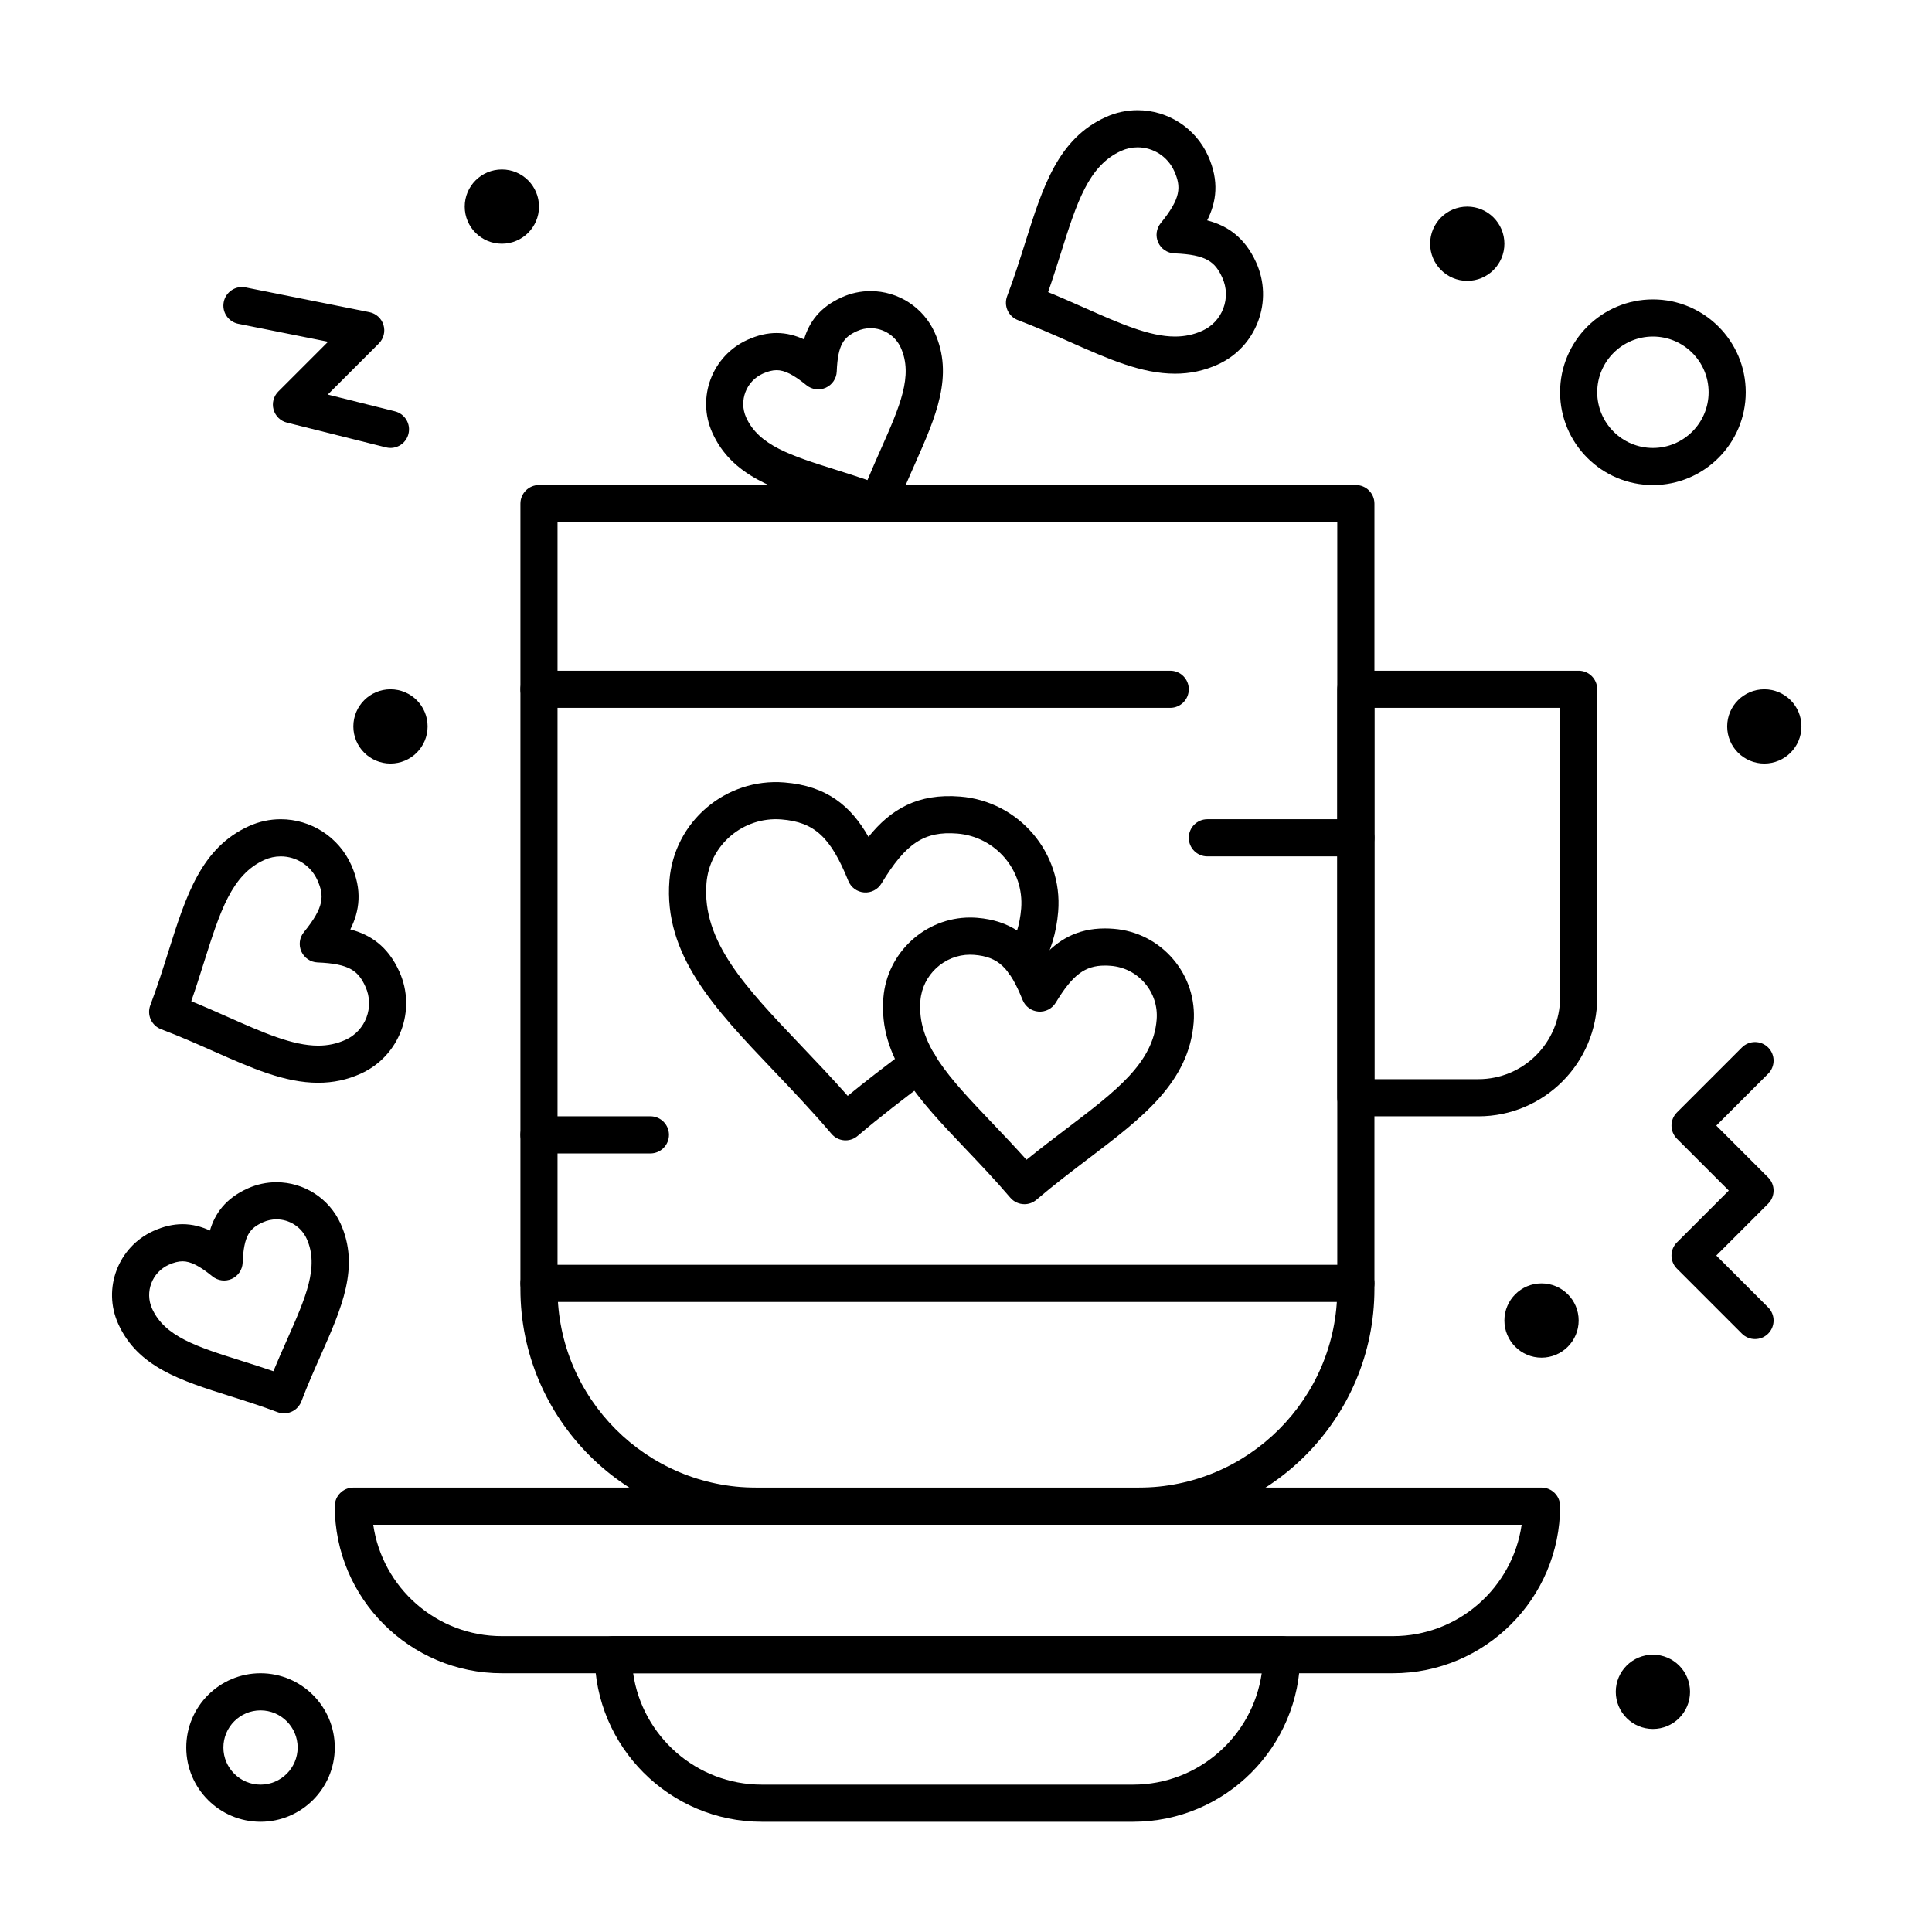
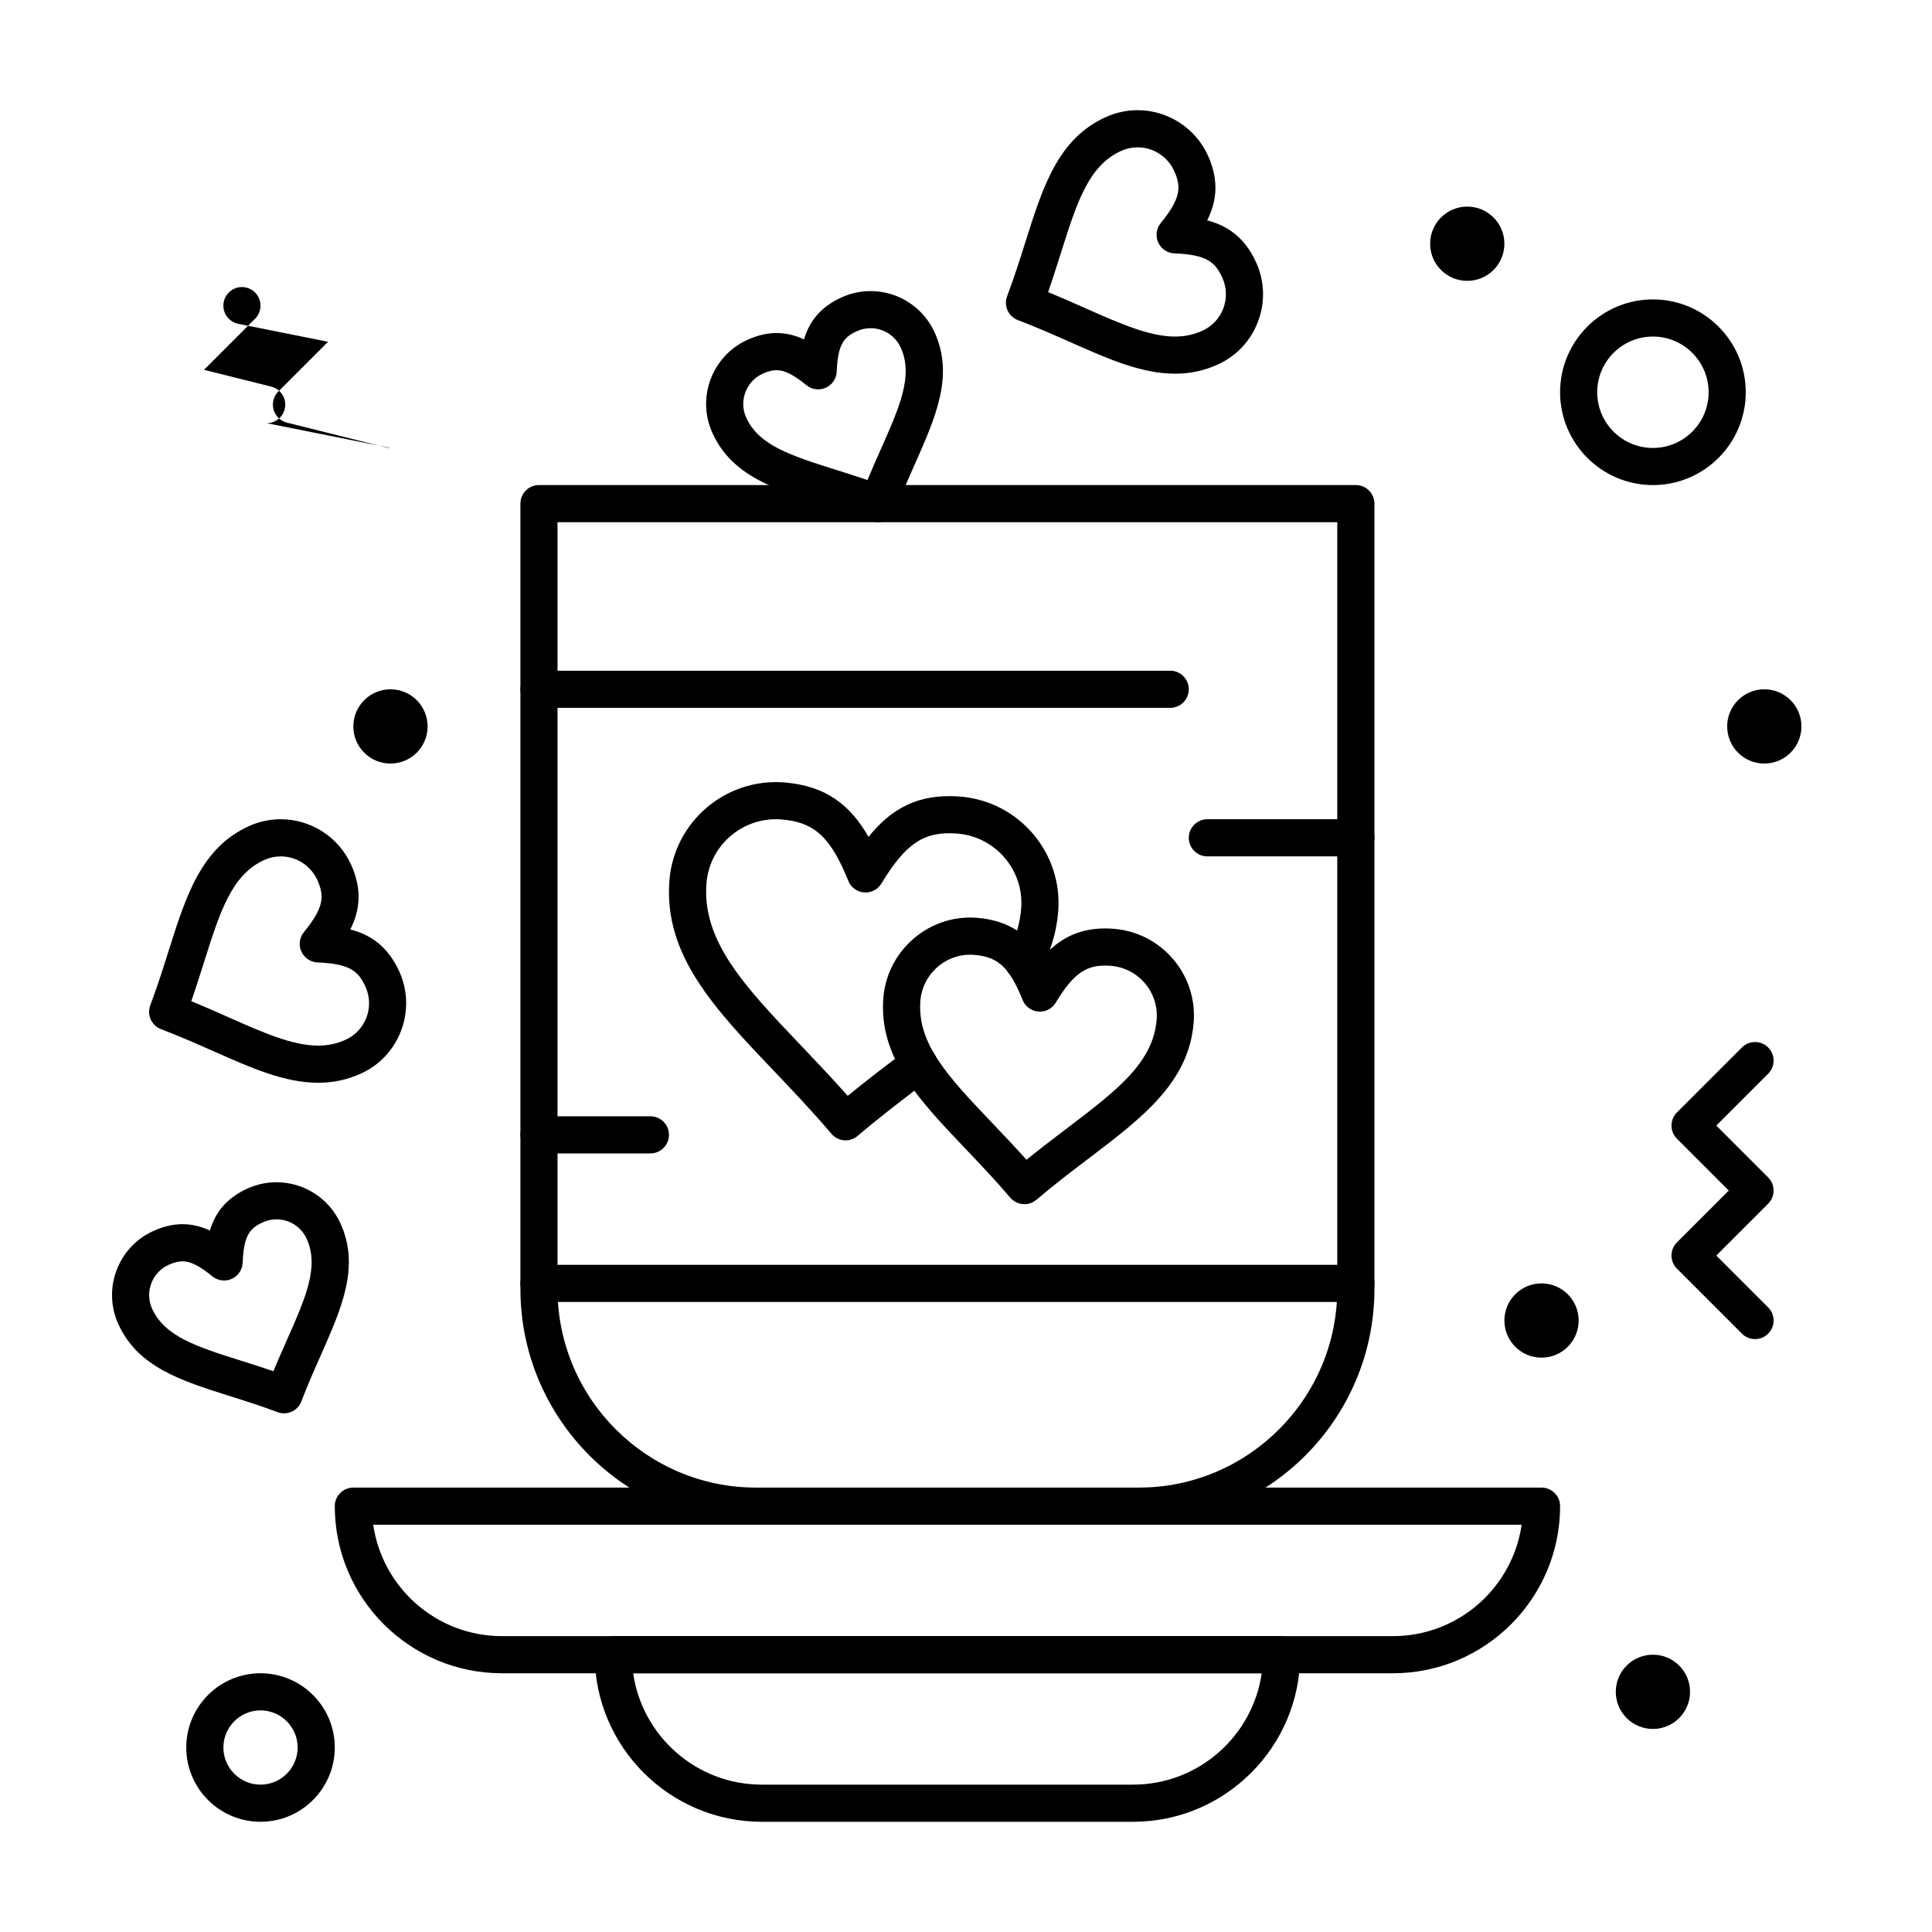
<svg xmlns="http://www.w3.org/2000/svg" fill="#000000" width="800px" height="800px" version="1.1" viewBox="144 144 512 512">
  <g>
    <path d="m445.75 548.07h-101.35c-34.453 0-62.484-28.031-62.484-62.484v-208.12c0-2.719 2.203-4.922 4.922-4.922h216.48c2.719 0 4.922 2.203 4.922 4.922v208.12c-0.004 34.453-28.035 62.484-62.488 62.484zm-154-265.68v203.2c0 29.027 23.617 52.645 52.645 52.645h101.35c29.027 0 52.645-23.617 52.645-52.645v-203.2z" />
    <path d="m513.16 587.43h-236.16c-24.418 0-44.281-19.863-44.281-44.281 0-2.719 2.203-4.922 4.922-4.922h314.88c2.719 0 4.922 2.203 4.922 4.922-0.008 24.418-19.871 44.281-44.285 44.281zm-270.25-39.359c2.394 16.668 16.77 29.52 34.09 29.52h236.16c17.32 0 31.695-12.852 34.09-29.52z" />
    <path d="m444.28 626.79h-98.398c-24.418 0-44.281-19.863-44.281-44.281 0-2.719 2.203-4.922 4.922-4.922h177.12c2.719 0 4.922 2.203 4.922 4.922-0.004 24.418-19.867 44.281-44.285 44.281zm-132.49-39.363c2.394 16.668 16.77 29.52 34.09 29.52h98.398c17.32 0 31.695-12.852 34.09-29.52z" />
    <path d="m503.32 489.03h-216.48c-2.719 0-4.922-2.203-4.922-4.922s2.203-4.922 4.922-4.922h216.48c2.719 0 4.922 2.203 4.922 4.922-0.004 2.719-2.207 4.922-4.922 4.922z" />
-     <path d="m535.79 439.83h-32.473c-2.719 0-4.922-2.203-4.922-4.922v-108.24c0-2.719 2.203-4.922 4.922-4.922h59.039c2.719 0 4.922 2.203 4.922 4.922v81.672c0 17.367-14.125 31.492-31.488 31.492zm-27.551-9.84h27.551c11.938 0 21.648-9.711 21.648-21.648v-76.754h-49.199z" />
    <path d="m454.12 331.59h-167.28c-2.719 0-4.922-2.203-4.922-4.922s2.203-4.922 4.922-4.922h167.28c2.719 0 4.922 2.203 4.922 4.922-0.004 2.719-2.207 4.922-4.926 4.922z" />
    <path d="m368.1 446.21c-0.133 0-0.262-0.004-0.395-0.016-1.301-0.105-2.508-0.723-3.352-1.715-5.164-6.066-10.348-11.512-15.359-16.773-15.652-16.438-29.172-30.633-27.586-50.41 1.246-15.551 14.922-27.184 30.465-25.938 11.262 0.902 17.633 6.246 22.289 14.426 5.902-7.332 13.043-11.59 24.305-10.684 15.566 1.25 27.211 14.918 25.965 30.465-0.449 5.613-2.035 10.789-4.844 15.82-1.324 2.371-4.32 3.223-6.695 1.898-2.371-1.324-3.223-4.32-1.898-6.695 2.106-3.773 3.293-7.637 3.629-11.812 0.812-10.141-6.785-19.055-16.941-19.871-8.723-0.691-13.609 2.519-20.094 13.242-0.965 1.594-2.75 2.508-4.606 2.359-1.859-0.148-3.473-1.336-4.168-3.062-4.691-11.621-8.996-15.578-17.727-16.281-10.141-0.805-19.055 6.773-19.867 16.914-1.234 15.391 10.301 27.5 24.902 42.836 4.086 4.289 8.281 8.695 12.531 13.5 4.984-4.082 9.852-7.777 14.586-11.375l1.285-0.977c2.164-1.641 5.25-1.223 6.894 0.941 1.645 2.164 1.223 5.25-0.941 6.894l-1.289 0.977c-5.805 4.406-11.809 8.965-17.898 14.148-0.895 0.773-2.027 1.188-3.191 1.188z" />
    <path d="m609.1 498.87c-1.258 0-2.519-0.48-3.477-1.441l-17.219-17.219c-1.922-1.922-1.922-5.035 0-6.957l13.742-13.742-13.742-13.742c-1.922-1.922-1.922-5.035 0-6.957l17.219-17.219c1.918-1.922 5.039-1.922 6.957 0 1.922 1.922 1.922 5.035 0 6.957l-13.742 13.742 13.742 13.742c1.922 1.922 1.922 5.035 0 6.957l-13.742 13.742 13.742 13.742c1.922 1.922 1.922 5.035 0 6.957-0.961 0.957-2.219 1.438-3.481 1.438z" />
-     <path d="m247.48 262.71c-0.395 0-0.797-0.047-1.195-0.148l-26.242-6.559c-1.719-0.43-3.074-1.75-3.547-3.461-0.473-1.707 0.008-3.539 1.262-4.793l13.18-13.18-23.785-4.754c-2.664-0.535-4.394-3.125-3.859-5.789 0.535-2.664 3.125-4.394 5.789-3.859l32.801 6.559c1.777 0.355 3.219 1.66 3.742 3.398 0.527 1.738 0.055 3.621-1.23 4.902l-13.535 13.535 17.809 4.453c2.637 0.66 4.238 3.328 3.578 5.965-0.555 2.238-2.559 3.731-4.766 3.731z" />
+     <path d="m247.48 262.71c-0.395 0-0.797-0.047-1.195-0.148l-26.242-6.559c-1.719-0.43-3.074-1.75-3.547-3.461-0.473-1.707 0.008-3.539 1.262-4.793l13.18-13.18-23.785-4.754c-2.664-0.535-4.394-3.125-3.859-5.789 0.535-2.664 3.125-4.394 5.789-3.859c1.777 0.355 3.219 1.66 3.742 3.398 0.527 1.738 0.055 3.621-1.23 4.902l-13.535 13.535 17.809 4.453c2.637 0.66 4.238 3.328 3.578 5.965-0.555 2.238-2.559 3.731-4.766 3.731z" />
    <path d="m415.48 463.12c-1.391 0-2.773-0.586-3.75-1.73-3.996-4.691-8.012-8.906-11.891-12.984-12.344-12.961-23.008-24.156-21.734-40.012 0.957-11.906 11.051-21.234 22.984-21.234 0.617 0 1.246 0.023 1.867 0.074 8.785 0.703 13.887 4.941 17.371 10.422 3.91-4.41 8.977-7.609 16.477-7.609 0.758 0 1.547 0.031 2.352 0.098 6.152 0.492 11.742 3.352 15.738 8.043 4 4.695 5.93 10.664 5.438 16.809-1.273 15.848-13.582 25.195-27.836 36.016-4.488 3.41-9.133 6.938-13.832 10.934-0.922 0.793-2.055 1.176-3.184 1.176zm-14.387-66.117c-6.84 0-12.629 5.352-13.18 12.18-0.922 11.465 7.457 20.262 19.051 32.438 2.957 3.106 5.988 6.289 9.062 9.73 3.594-2.914 7.102-5.578 10.52-8.176 13.387-10.164 23.059-17.508 23.977-28.969 0.285-3.523-0.824-6.945-3.117-9.637-2.297-2.695-5.504-4.336-9.039-4.617-0.543-0.043-1.066-0.066-1.562-0.066-5.293 0-8.582 2.481-13.023 9.828-0.965 1.594-2.738 2.508-4.606 2.359-1.859-0.148-3.469-1.336-4.168-3.062-3.496-8.66-6.496-11.457-12.84-11.965-0.359-0.027-0.719-0.043-1.074-0.043z" />
-     <path d="m286.84 198.75c0 5.434-4.406 9.84-9.84 9.84-5.438 0-9.844-4.406-9.844-9.84s4.406-9.84 9.844-9.84c5.434 0 9.84 4.406 9.84 9.84" />
    <path d="m562.36 493.95c0 5.438-4.406 9.844-9.84 9.844-5.434 0-9.84-4.406-9.84-9.844 0-5.434 4.406-9.84 9.84-9.84 5.434 0 9.84 4.406 9.84 9.84" />
    <path d="m542.68 208.59c0 5.434-4.406 9.84-9.84 9.84s-9.84-4.406-9.84-9.84 4.406-9.84 9.84-9.84 9.84 4.406 9.84 9.84" />
    <path d="m621.4 336.51c0 5.434-4.406 9.84-9.84 9.84s-9.84-4.406-9.84-9.84c0-5.438 4.406-9.84 9.84-9.84s9.84 4.402 9.84 9.84" />
    <path d="m591.88 592.35c0 5.434-4.406 9.84-9.84 9.84-5.434 0-9.84-4.406-9.84-9.84 0-5.434 4.406-9.84 9.84-9.84 5.434 0 9.84 4.406 9.84 9.84" />
    <path d="m257.32 336.51c0 5.434-4.402 9.84-9.84 9.84-5.434 0-9.84-4.406-9.84-9.84 0-5.438 4.406-9.84 9.84-9.84 5.438 0 9.84 4.402 9.84 9.84" />
    <path d="m376.71 282.39c-0.578 0-1.168-0.102-1.738-0.32-4.32-1.633-8.5-2.953-12.539-4.227-13.148-4.148-24.508-7.734-29.66-19.16-4.223-9.359-0.035-20.406 9.328-24.633 2.676-1.207 5.199-1.793 7.715-1.793 2.648 0 5.059 0.668 7.258 1.688 1.328-4.496 4.109-8.5 9.996-11.156 2.426-1.094 5-1.648 7.644-1.648 7.309 0 13.977 4.305 16.98 10.965 5.156 11.43 0.328 22.316-5.262 34.926-1.715 3.867-3.488 7.867-5.121 12.184-0.746 1.965-2.613 3.176-4.602 3.176zm-26.895-40.289c-1.09 0-2.293 0.301-3.668 0.922-4.418 1.992-6.394 7.203-4.406 11.617 3.344 7.41 11.863 10.102 23.652 13.82 2.758 0.871 5.582 1.762 8.5 2.766 1.176-2.848 2.375-5.547 3.543-8.188 5.012-11.305 8.633-19.473 5.285-26.891-1.418-3.141-4.562-5.172-8.012-5.172-1.242 0-2.453 0.262-3.598 0.781-3.481 1.57-5.078 3.488-5.367 10.707-0.074 1.863-1.195 3.523-2.894 4.289-1.699 0.766-3.688 0.508-5.129-0.668-3.43-2.793-5.793-3.984-7.906-3.984z" />
    <path d="m455.38 243.03c-0.004 0-0.004 0 0 0-8.883 0-17.633-3.879-27.77-8.371-4.394-1.949-8.938-3.961-13.848-5.82-1.219-0.461-2.207-1.391-2.746-2.578-0.535-1.191-0.578-2.543-0.117-3.766 1.859-4.918 3.359-9.664 4.809-14.254 4.656-14.758 8.68-27.504 21.367-33.227 2.664-1.203 5.488-1.812 8.395-1.812 8.031 0 15.355 4.734 18.664 12.059 3.051 6.766 2.223 12.293-0.219 17.137 5.246 1.375 9.938 4.41 12.988 11.176 2.246 4.977 2.418 10.531 0.484 15.645-1.934 5.109-5.738 9.16-10.715 11.406-3.59 1.617-7.281 2.406-11.293 2.406zm-33.621-21.613c3.434 1.406 6.676 2.844 9.84 4.246 9.113 4.039 16.98 7.527 23.781 7.527 2.59 0 4.961-0.5 7.25-1.535 2.582-1.164 4.555-3.266 5.559-5.918 1.004-2.652 0.914-5.535-0.25-8.117-1.895-4.203-4.18-6.133-12.715-6.473-1.863-0.074-3.523-1.195-4.289-2.894-0.766-1.699-0.508-3.684 0.672-5.129 5.391-6.625 5.457-9.613 3.562-13.816-1.719-3.805-5.519-6.266-9.695-6.266-1.5 0-2.965 0.316-4.348 0.941-8.672 3.914-11.758 13.688-16.027 27.219-1.051 3.312-2.121 6.699-3.34 10.215z" />
    <path d="m582.04 272.55c-13.566 0-24.602-11.035-24.602-24.602 0-13.566 11.035-24.602 24.602-24.602 13.566 0 24.602 11.035 24.602 24.602 0 13.566-11.035 24.602-24.602 24.602zm0-39.359c-8.141 0-14.762 6.621-14.762 14.762s6.621 14.762 14.762 14.762c8.141 0 14.762-6.621 14.762-14.762s-6.621-14.762-14.762-14.762z" />
    <path d="m219.27 518.55c-0.578 0-1.168-0.102-1.738-0.32-4.32-1.633-8.5-2.953-12.539-4.227-13.148-4.152-24.504-7.734-29.66-19.16-4.223-9.355-0.035-20.406 9.328-24.629 2.676-1.207 5.199-1.793 7.715-1.793 2.648 0 5.059 0.668 7.258 1.688 1.324-4.496 4.109-8.5 9.996-11.156 2.426-1.094 4.996-1.648 7.644-1.648 7.309 0 13.977 4.305 16.98 10.965 5.156 11.426 0.328 22.316-5.262 34.926-1.715 3.867-3.488 7.867-5.121 12.18-0.742 1.965-2.613 3.176-4.602 3.176zm-26.895-40.289c-1.09 0-2.293 0.301-3.668 0.922-4.418 1.992-6.394 7.203-4.406 11.617 3.344 7.41 11.863 10.102 23.652 13.82 2.758 0.871 5.582 1.762 8.5 2.766 1.176-2.848 2.371-5.547 3.543-8.184 5.012-11.305 8.633-19.473 5.289-26.891-1.418-3.141-4.562-5.172-8.012-5.172-1.242 0-2.453 0.262-3.598 0.781-3.481 1.57-5.078 3.488-5.367 10.707-0.074 1.863-1.195 3.523-2.894 4.289-1.699 0.766-3.688 0.508-5.129-0.672-3.43-2.793-5.797-3.984-7.91-3.984z" />
    <path d="m228.31 430.94h-0.004c-8.879 0-17.633-3.879-27.766-8.371-4.394-1.949-8.938-3.961-13.848-5.82-1.223-0.461-2.207-1.391-2.746-2.578-0.535-1.191-0.578-2.543-0.117-3.766 1.859-4.918 3.356-9.664 4.805-14.254 4.656-14.762 8.68-27.504 21.367-33.23 2.664-1.203 5.488-1.812 8.395-1.812 8.031 0 15.355 4.734 18.66 12.059 3.051 6.766 2.223 12.293-0.219 17.137 5.246 1.375 9.938 4.41 12.992 11.176 4.637 10.277 0.047 22.414-10.23 27.051-3.582 1.621-7.277 2.41-11.289 2.41zm-33.621-21.613c3.434 1.406 6.676 2.844 9.84 4.246 9.113 4.039 16.98 7.527 23.781 7.527h0.004c2.586 0 4.957-0.5 7.246-1.535 5.332-2.406 7.715-8.703 5.309-14.035-1.895-4.199-4.18-6.133-12.715-6.473-1.863-0.074-3.523-1.195-4.289-2.894-0.766-1.699-0.508-3.684 0.668-5.129 5.391-6.625 5.457-9.613 3.562-13.816-1.719-3.805-5.519-6.266-9.691-6.266-1.5 0-2.965 0.316-4.348 0.941-8.672 3.914-11.758 13.688-16.027 27.219-1.051 3.312-2.117 6.699-3.34 10.215z" />
    <path d="m316.36 449.67h-29.52c-2.719 0-4.922-2.203-4.922-4.922s2.203-4.922 4.922-4.922h29.52c2.719 0 4.922 2.203 4.922 4.922-0.004 2.719-2.207 4.922-4.922 4.922z" />
    <path d="m503.32 370.95h-39.359c-2.719 0-4.922-2.203-4.922-4.922s2.203-4.922 4.922-4.922h39.359c2.719 0 4.922 2.203 4.922 4.922-0.004 2.719-2.207 4.922-4.922 4.922z" />
    <path d="m213.04 626.79c-10.852 0-19.68-8.828-19.68-19.68 0-10.852 8.828-19.68 19.68-19.68 10.852 0 19.68 8.828 19.68 19.68 0 10.852-8.828 19.68-19.68 19.68zm0-29.523c-5.426 0-9.84 4.414-9.84 9.84s4.414 9.84 9.84 9.84c5.426 0 9.84-4.414 9.84-9.84 0-5.422-4.414-9.84-9.84-9.84z" />
  </g>
</svg>